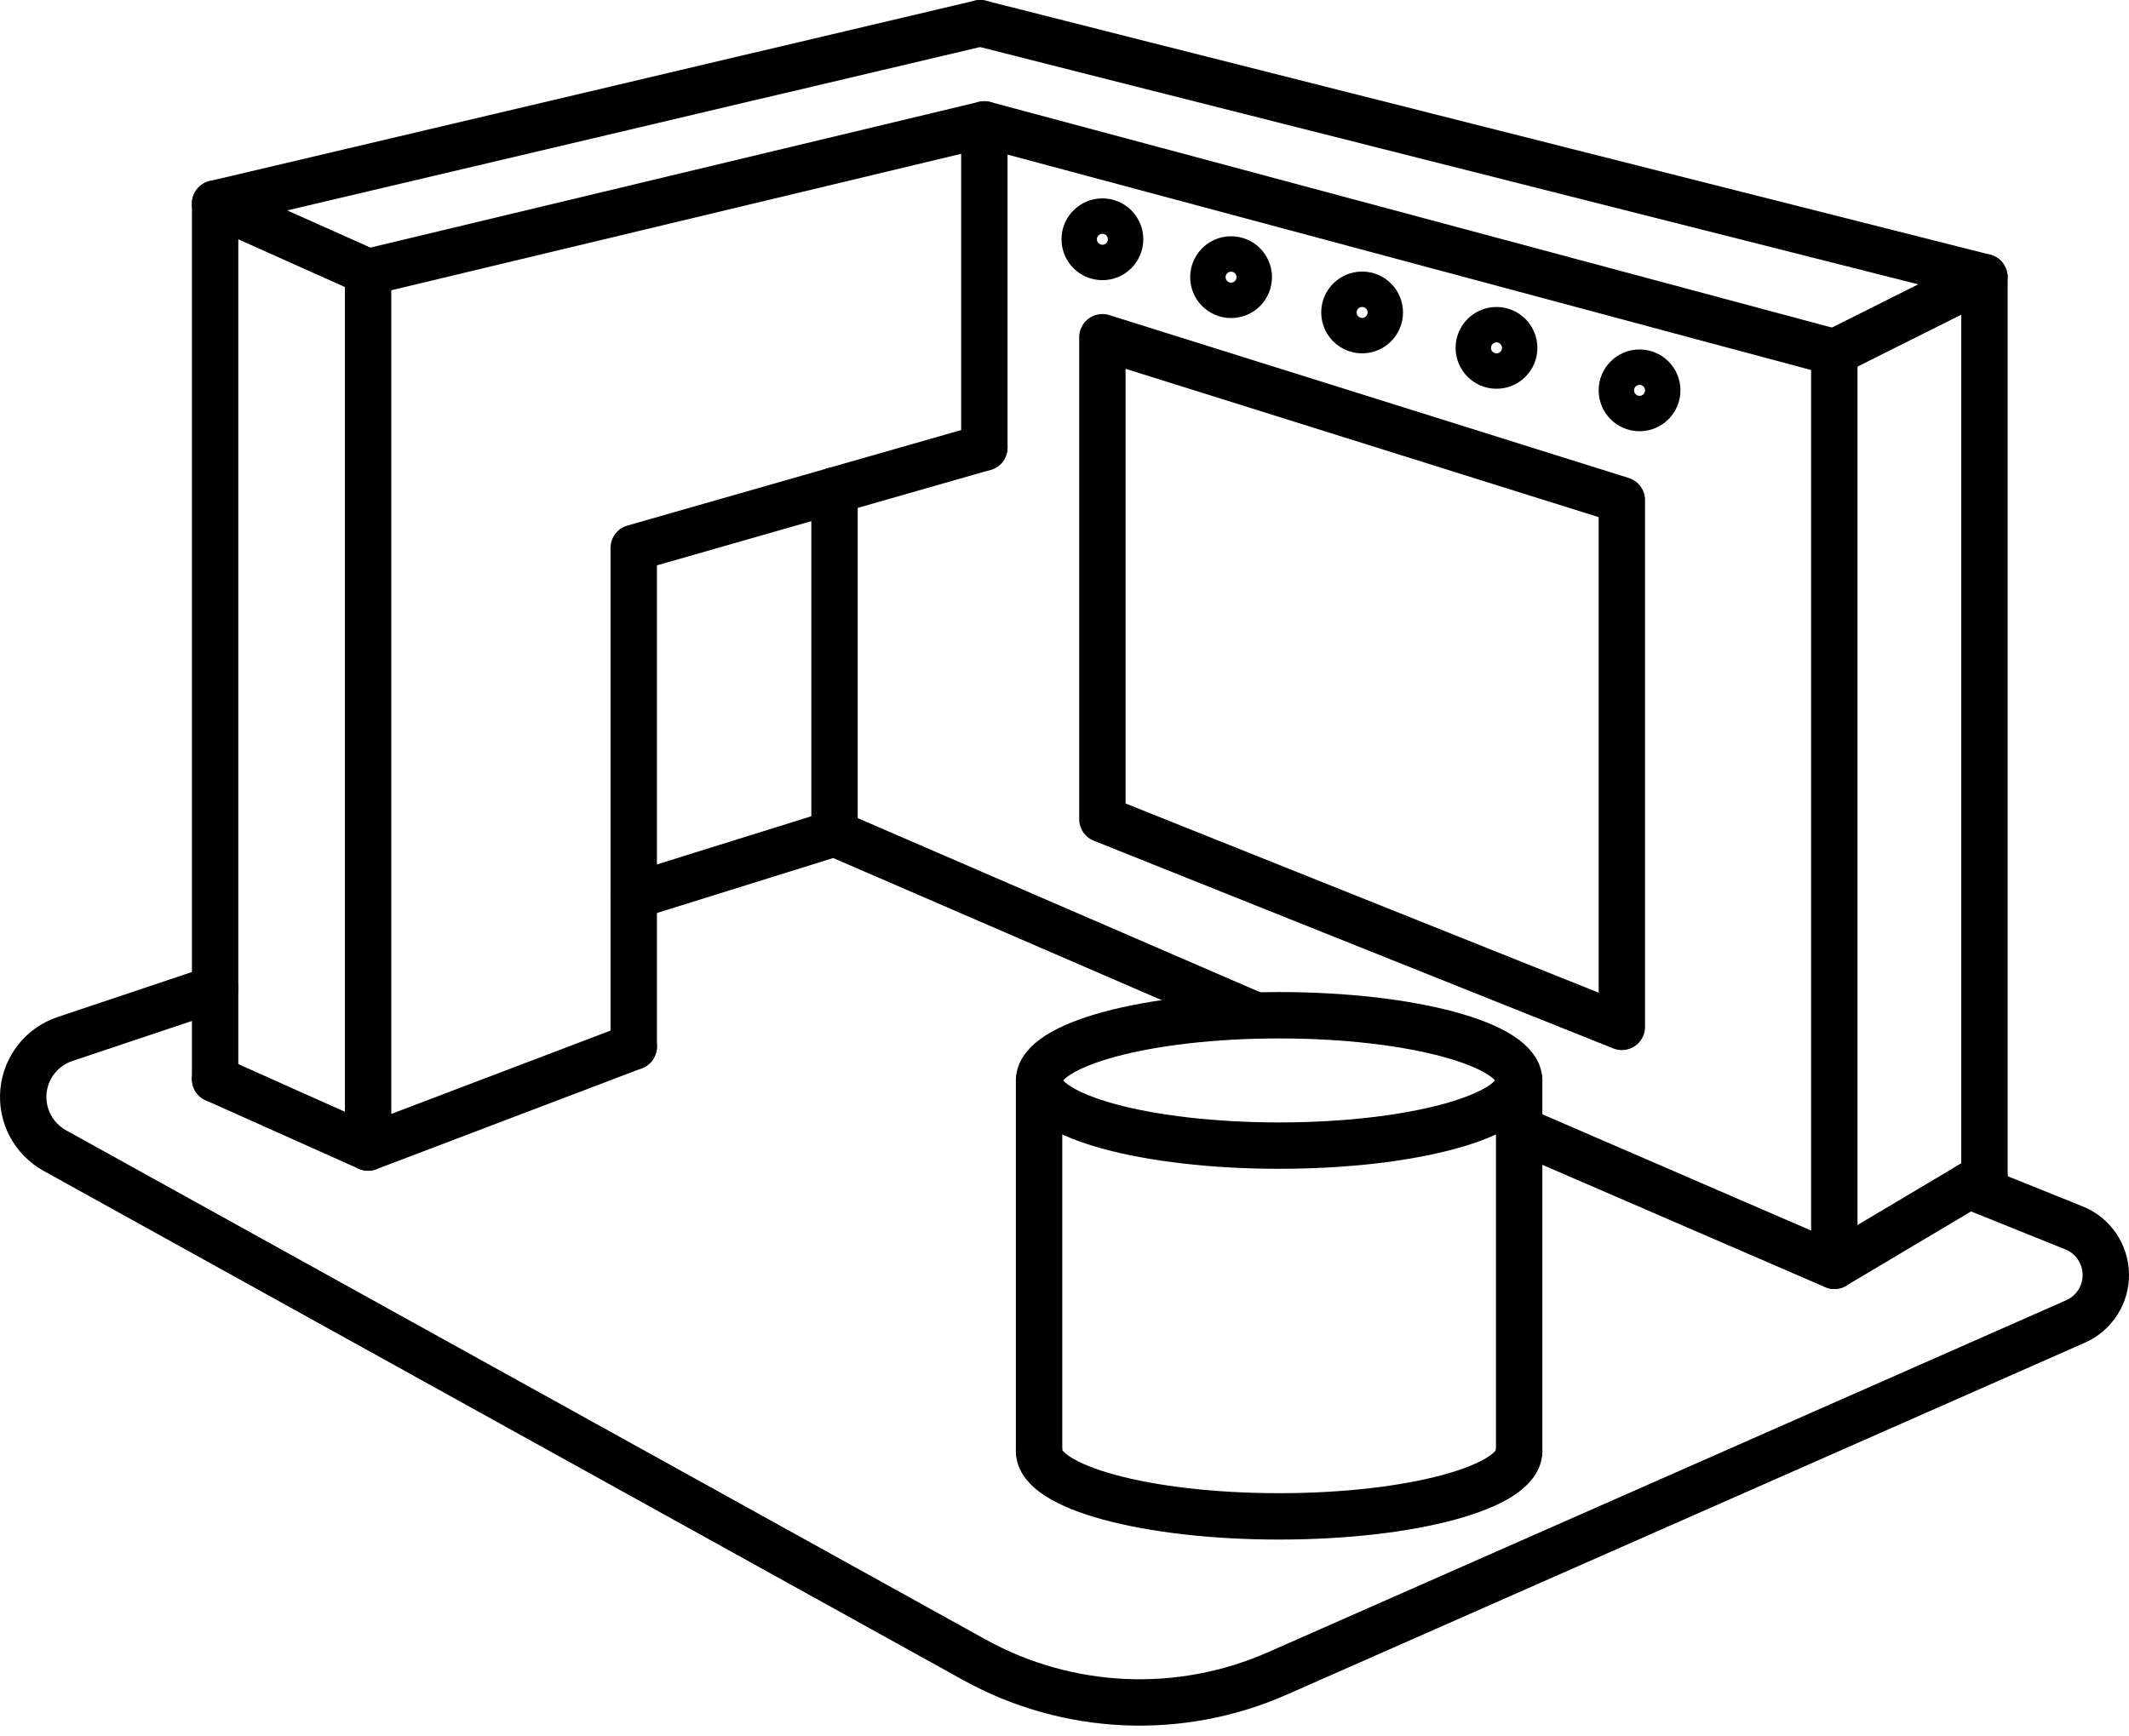
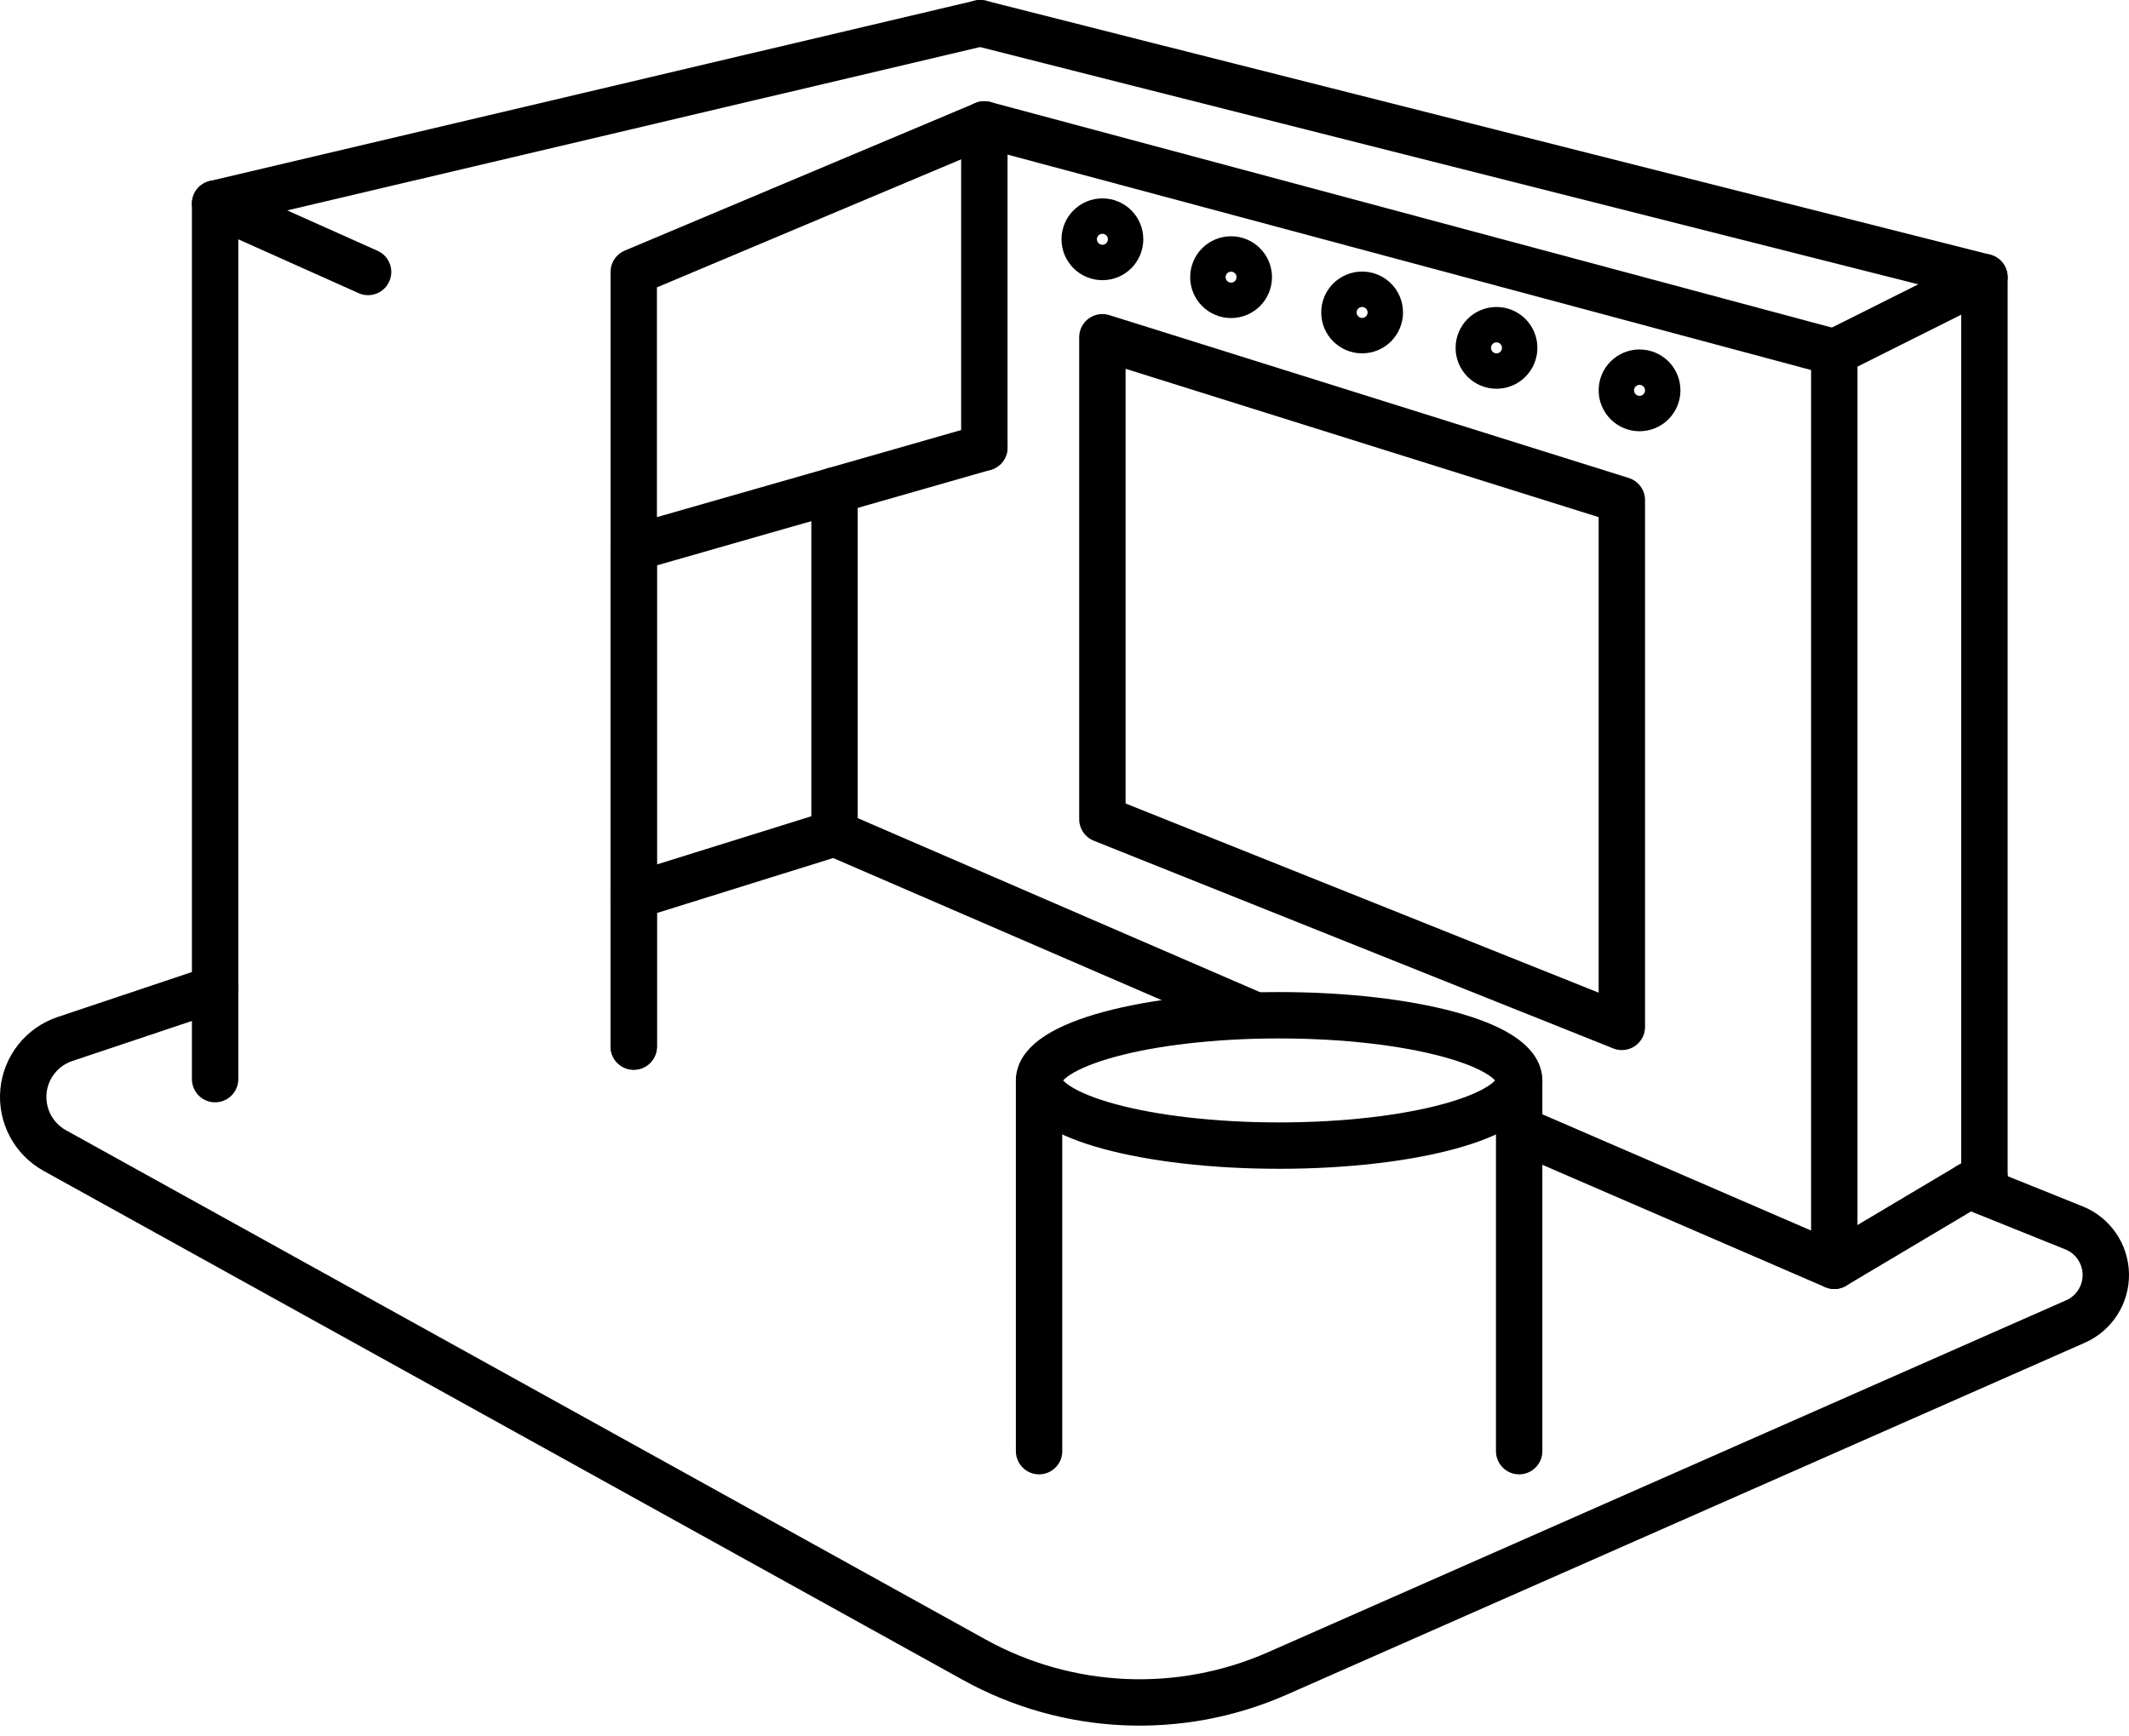
<svg xmlns="http://www.w3.org/2000/svg" width="103" height="84" viewBox="0 0 103 84" fill="none">
  <g clip-path="url(#clip0_1_255)">
    <path d="M95.262 57.374L100.338 59.418C101.255 59.787 101.862 60.67 101.878 61.659C101.894 62.648 101.316 63.55 100.411 63.949L61.802 80.978C57.078 83.062 51.651 82.817 47.134 80.315L2.647 55.674C1.621 55.105 1.028 53.984 1.134 52.815C1.242 51.647 2.029 50.652 3.142 50.279L10.404 47.847" stroke="black" stroke-width="2.244" stroke-linecap="round" stroke-linejoin="round" />
    <path d="M50.27 70.223V52.283" stroke="black" stroke-width="2.244" stroke-linecap="round" stroke-linejoin="round" />
    <path d="M73.496 70.223V52.283" stroke="black" stroke-width="2.244" stroke-linecap="round" stroke-linejoin="round" />
    <path d="M73.496 52.283C73.496 54.025 68.296 55.437 61.883 55.437C55.469 55.437 50.27 54.025 50.27 52.283C50.27 50.541 55.469 49.129 61.883 49.129C68.296 49.129 73.496 50.541 73.496 52.283Z" stroke="black" stroke-width="2.244" stroke-linecap="round" stroke-linejoin="round" />
-     <path d="M50.27 70.223C50.27 71.967 55.47 73.379 61.883 73.379C68.296 73.379 73.496 71.967 73.496 70.223" stroke="black" stroke-width="2.244" stroke-linecap="round" stroke-linejoin="round" />
    <path d="M60.75 49.144L40.375 40.327" stroke="black" stroke-width="2.244" stroke-linecap="round" stroke-linejoin="round" />
    <path d="M47.618 6.019H47.622L55.162 8.04L88.742 17.045V54.172V54.747V61.25V61.255L73.495 54.658" stroke="black" stroke-width="2.244" stroke-linecap="round" stroke-linejoin="round" />
    <path d="M88.744 17.047L96.005 13.412" stroke="black" stroke-width="2.244" stroke-linecap="round" stroke-linejoin="round" />
    <path d="M88.744 61.252L96.005 56.933" stroke="black" stroke-width="2.244" stroke-linecap="round" stroke-linejoin="round" />
    <path d="M47.423 1.122H47.426L55.161 3.083L96.006 13.411V56.932" stroke="black" stroke-width="2.244" stroke-linecap="round" stroke-linejoin="round" />
-     <path d="M30.66 50.644L17.808 55.531V13.161L47.622 6.021V21.657" stroke="black" stroke-width="2.244" stroke-linecap="round" stroke-linejoin="round" />
-     <path d="M17.808 55.531L10.407 52.22" stroke="black" stroke-width="2.244" stroke-linecap="round" stroke-linejoin="round" />
+     <path d="M30.66 50.644V13.161L47.622 6.021V21.657" stroke="black" stroke-width="2.244" stroke-linecap="round" stroke-linejoin="round" />
    <path d="M30.66 50.644V26.512L47.622 21.657" stroke="black" stroke-width="2.244" stroke-linecap="round" stroke-linejoin="round" />
    <path d="M47.426 1.122H47.423L37.811 3.391H37.807L36.143 3.781L30.224 5.18L10.407 9.851V47.848V52.22" stroke="black" stroke-width="2.244" stroke-linecap="round" stroke-linejoin="round" />
    <path d="M10.407 9.85L17.808 13.161" stroke="black" stroke-width="2.244" stroke-linecap="round" stroke-linejoin="round" />
    <path d="M40.374 23.73V40.325" stroke="black" stroke-width="2.244" stroke-linecap="round" stroke-linejoin="round" />
    <path d="M78.464 49.692L53.333 39.641V16.319L78.464 24.201V49.692Z" stroke="black" stroke-width="2.244" stroke-linecap="round" stroke-linejoin="round" />
    <path d="M54.19 11.579C54.19 11.105 53.807 10.722 53.334 10.722C52.861 10.722 52.477 11.105 52.477 11.579C52.477 12.052 52.861 12.436 53.334 12.436C53.807 12.436 54.19 12.052 54.19 11.579Z" stroke="black" stroke-width="2.244" stroke-linecap="round" stroke-linejoin="round" />
    <path d="M60.416 13.412C60.416 12.938 60.033 12.555 59.559 12.555C59.086 12.555 58.702 12.938 58.702 13.412C58.702 13.885 59.086 14.269 59.559 14.269C60.033 14.269 60.416 13.885 60.416 13.412Z" stroke="black" stroke-width="2.244" stroke-linecap="round" stroke-linejoin="round" />
    <path d="M66.755 15.12C66.755 14.646 66.372 14.263 65.899 14.263C65.425 14.263 65.042 14.646 65.042 15.12C65.042 15.593 65.425 15.977 65.899 15.977C66.372 15.977 66.755 15.593 66.755 15.12Z" stroke="black" stroke-width="2.244" stroke-linecap="round" stroke-linejoin="round" />
    <path d="M73.256 16.834C73.256 16.36 72.873 15.977 72.4 15.977C71.927 15.977 71.543 16.36 71.543 16.834C71.543 17.306 71.927 17.69 72.4 17.69C72.873 17.69 73.256 17.306 73.256 16.834Z" stroke="black" stroke-width="2.244" stroke-linecap="round" stroke-linejoin="round" />
    <path d="M80.177 18.89C80.177 18.416 79.794 18.033 79.321 18.033C78.848 18.033 78.464 18.416 78.464 18.89C78.464 19.362 78.848 19.746 79.321 19.746C79.794 19.746 80.177 19.362 80.177 18.89Z" stroke="black" stroke-width="2.244" stroke-linecap="round" stroke-linejoin="round" />
    <path d="M30.66 43.356L40.374 40.325" stroke="black" stroke-width="2.244" stroke-linecap="round" stroke-linejoin="round" />
  </g>
  <defs>
    <clipPath id="clip0_1_255">
      <rect width="103" height="83.505" fill="white" />
    </clipPath>
  </defs>
</svg>